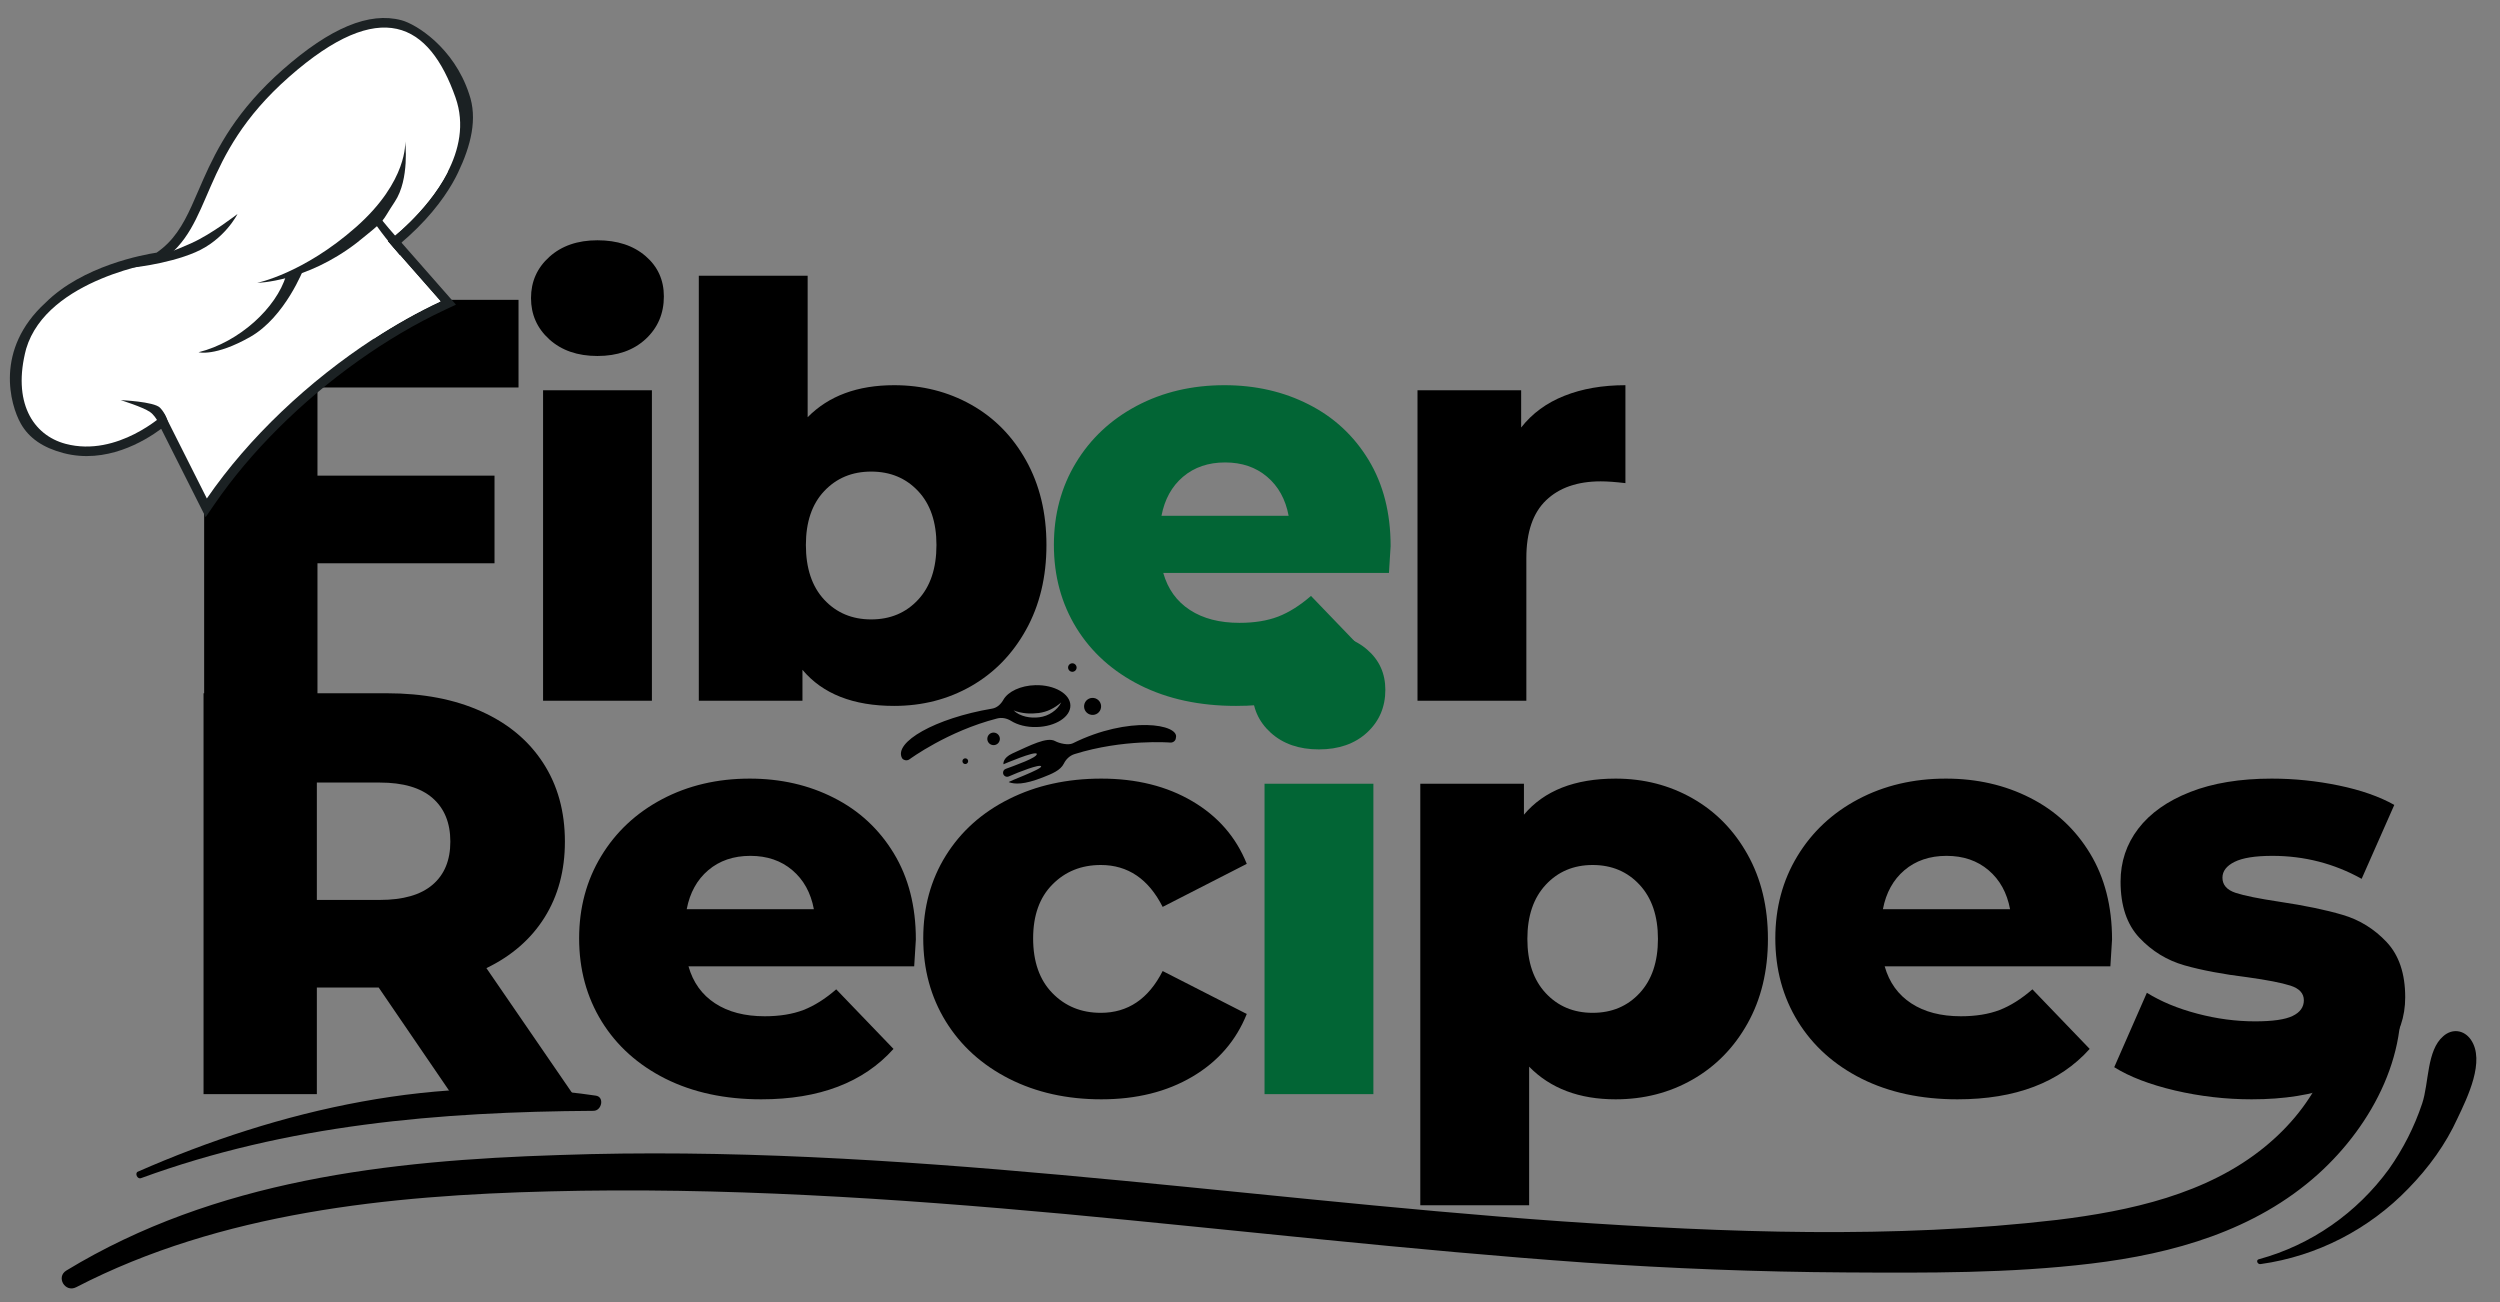
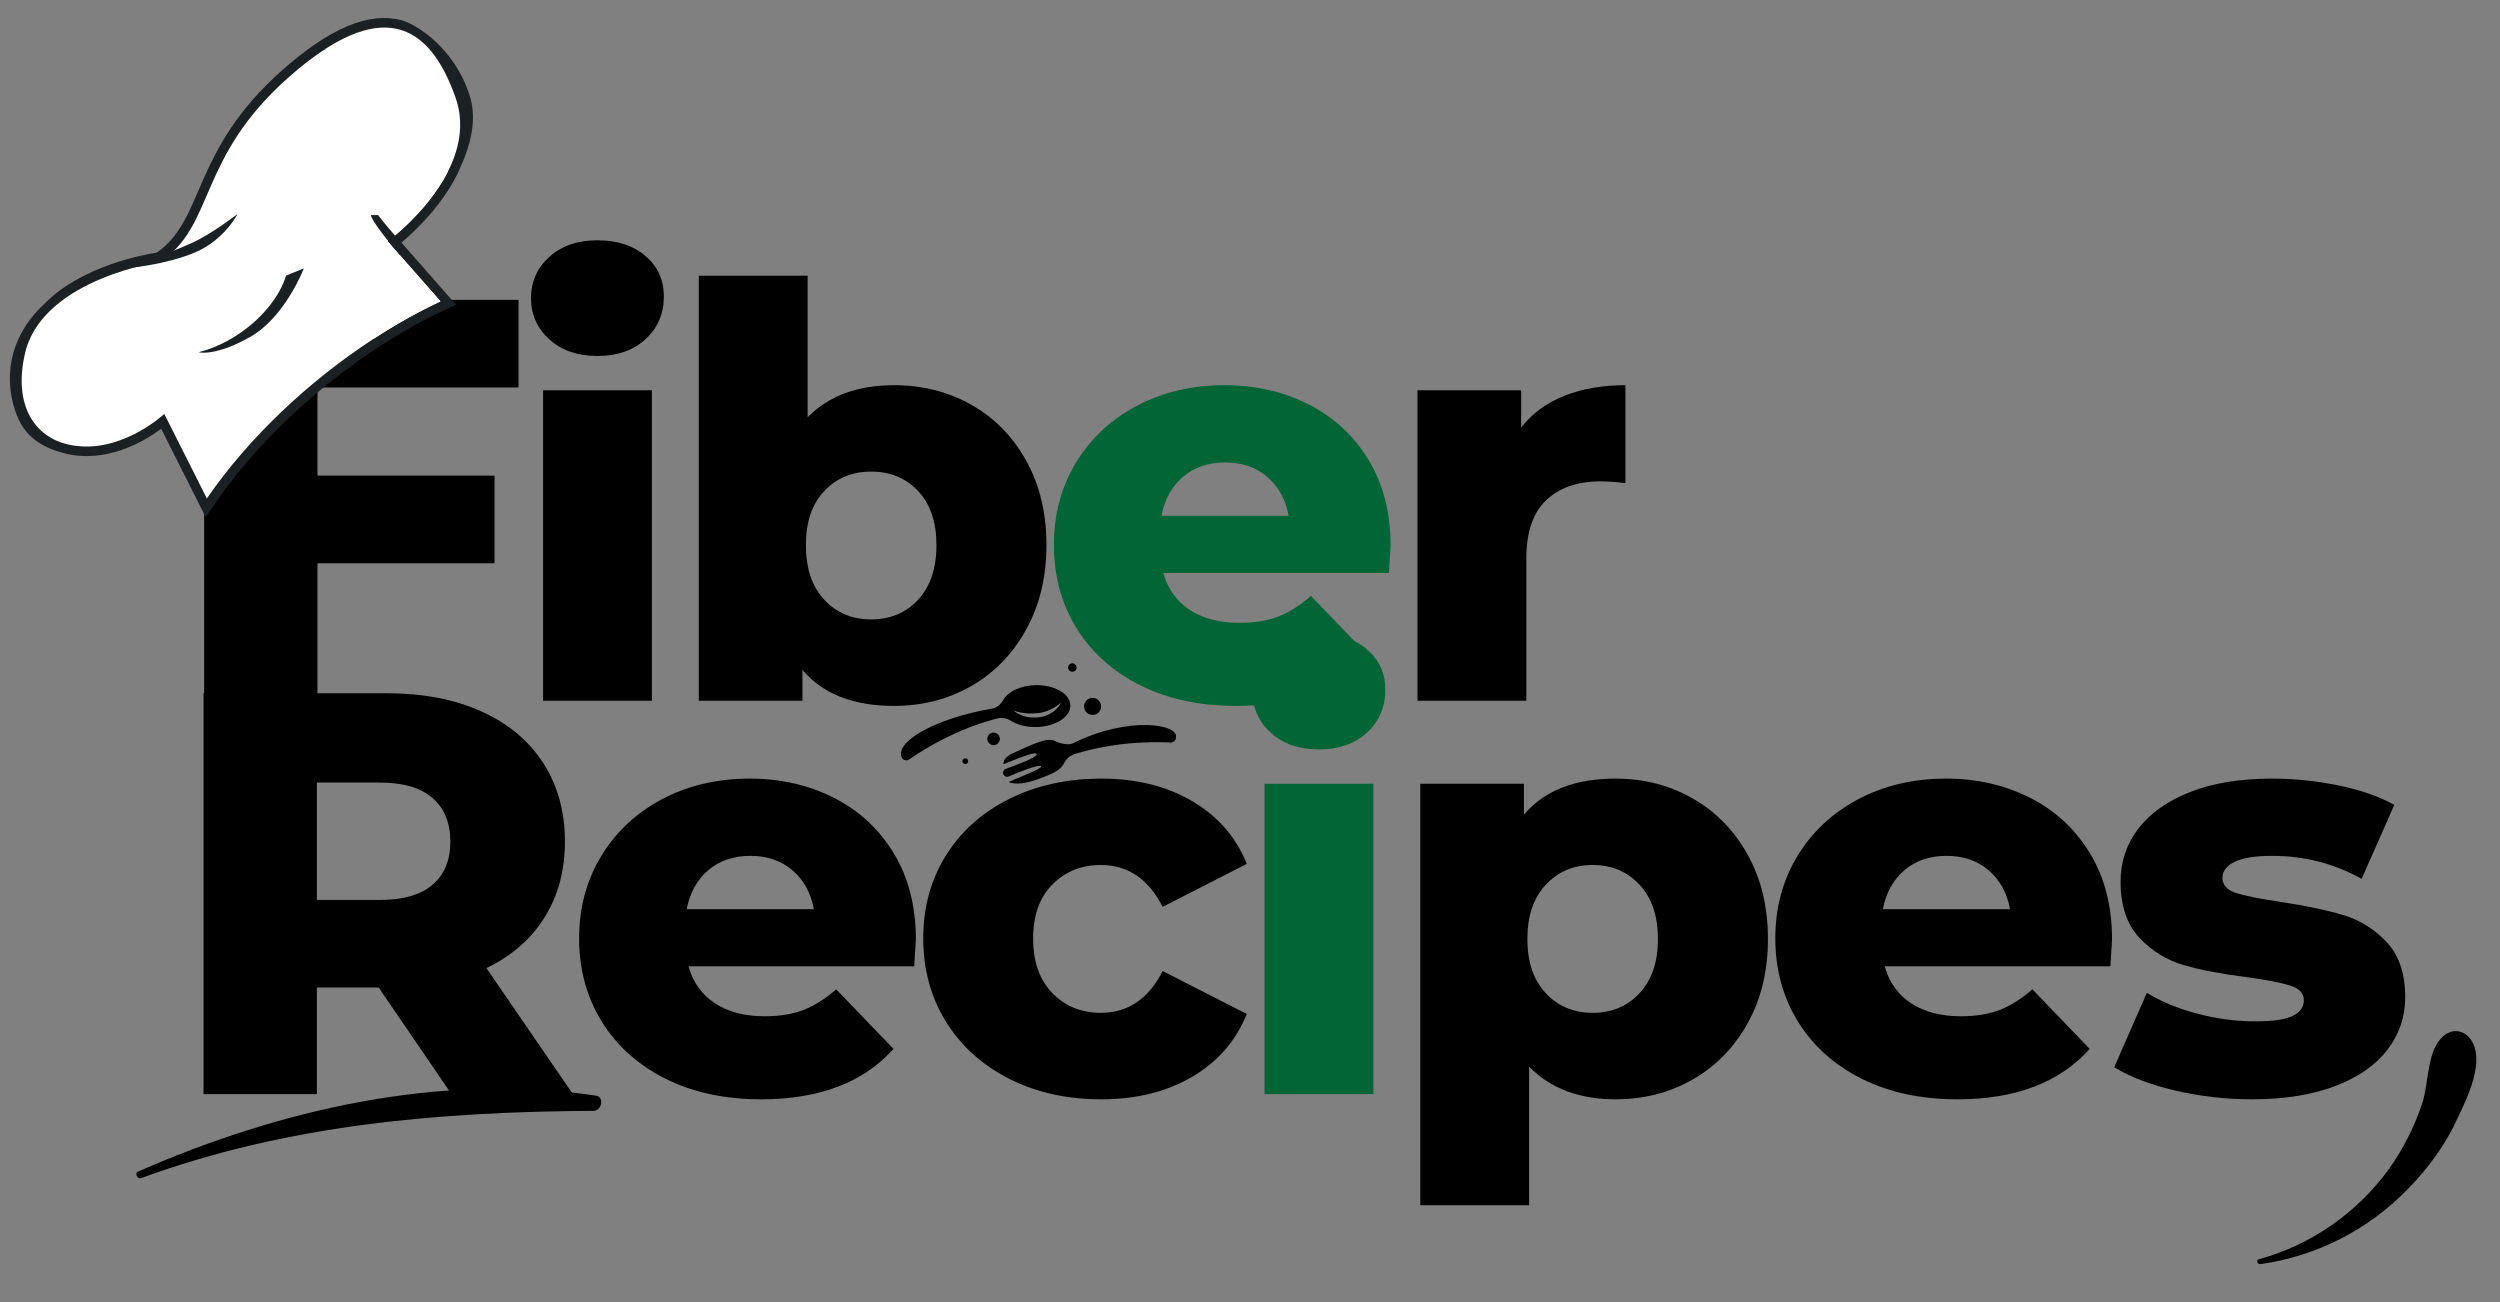
<svg xmlns="http://www.w3.org/2000/svg" version="1.0" preserveAspectRatio="xMidYMid meet" viewBox="0.5 87.5 375.75 195.75" zoomAndPan="magnify" style="max-height: 500px" width="375.75" height="195.75">
  <rect x="0.5" y="87.5" width="375.75" height="195.75" fill="#808080" stroke="none" />
  <defs>
    <g />
    <clipPath id="3fe153c61c">
      <path clip-rule="nonzero" d="M 1 90 L 72 90 L 72 166 L 1 166 Z M 1 90" />
    </clipPath>
    <clipPath id="d9ffc2cacc">
      <path clip-rule="nonzero" d="M -4.941 147.582 L 38.961 75.09 L 87.074 104.23 L 43.172 176.723 Z M -4.941 147.582" />
    </clipPath>
    <clipPath id="187d9506ff">
      <path clip-rule="nonzero" d="M -4.941 147.582 L 38.961 75.09 L 87.074 104.23 L 43.172 176.723 Z M -4.941 147.582" />
    </clipPath>
    <clipPath id="eb146099df">
      <path clip-rule="nonzero" d="M 3 91 L 70 91 L 70 163 L 3 163 Z M 3 91" />
    </clipPath>
    <clipPath id="cd7e634827">
      <path clip-rule="nonzero" d="M -4.941 147.582 L 38.961 75.09 L 87.074 104.23 L 43.172 176.723 Z M -4.941 147.582" />
    </clipPath>
    <clipPath id="8514bb1b8d">
      <path clip-rule="nonzero" d="M -4.941 147.582 L 38.961 75.09 L 87.074 104.23 L 43.172 176.723 Z M -4.941 147.582" />
    </clipPath>
    <clipPath id="c31df07c8c">
      <path clip-rule="nonzero" d="M 10 146 L 25 146 L 25 153 L 10 153 Z M 10 146" />
    </clipPath>
    <clipPath id="54c578251c">
      <path clip-rule="nonzero" d="M -4.941 147.582 L 38.961 75.09 L 87.074 104.23 L 43.172 176.723 Z M -4.941 147.582" />
    </clipPath>
    <clipPath id="a122e720f7">
      <path clip-rule="nonzero" d="M -4.941 147.582 L 38.961 75.09 L 87.074 104.23 L 43.172 176.723 Z M -4.941 147.582" />
    </clipPath>
    <clipPath id="711ad06eeb">
-       <path clip-rule="nonzero" d="M 29 108 L 42 108 L 42 125 L 29 125 Z M 29 108" />
-     </clipPath>
+       </clipPath>
    <clipPath id="a798b186a1">
      <path clip-rule="nonzero" d="M -4.941 147.582 L 38.961 75.09 L 87.074 104.23 L 43.172 176.723 Z M -4.941 147.582" />
    </clipPath>
    <clipPath id="ba58853515">
      <path clip-rule="nonzero" d="M -4.941 147.582 L 38.961 75.09 L 87.074 104.23 L 43.172 176.723 Z M -4.941 147.582" />
    </clipPath>
    <clipPath id="680b305a03">
      <path clip-rule="nonzero" d="M 30 104 L 69 104 L 69 140 L 30 140 Z M 30 104" />
    </clipPath>
    <clipPath id="cb4e109766">
      <path clip-rule="nonzero" d="M -4.941 147.582 L 38.961 75.09 L 87.074 104.23 L 43.172 176.723 Z M -4.941 147.582" />
    </clipPath>
    <clipPath id="7534d71e6f">
      <path clip-rule="nonzero" d="M -4.941 147.582 L 38.961 75.09 L 87.074 104.23 L 43.172 176.723 Z M -4.941 147.582" />
    </clipPath>
    <clipPath id="164b1eebab">
      <path clip-rule="nonzero" d="M 19 119 L 37 119 L 37 128 L 19 128 Z M 19 119" />
    </clipPath>
    <clipPath id="684e5075f8">
      <path clip-rule="nonzero" d="M -4.941 147.582 L 38.961 75.09 L 87.074 104.23 L 43.172 176.723 Z M -4.941 147.582" />
    </clipPath>
    <clipPath id="7a123775a9">
      <path clip-rule="nonzero" d="M -4.941 147.582 L 38.961 75.09 L 87.074 104.23 L 43.172 176.723 Z M -4.941 147.582" />
    </clipPath>
    <clipPath id="1284120686">
      <path clip-rule="nonzero" d="M 56 119 L 61 119 L 61 126 L 56 126 Z M 56 119" />
    </clipPath>
    <clipPath id="ac25375da5">
      <path clip-rule="nonzero" d="M -4.941 147.582 L 38.961 75.09 L 87.074 104.23 L 43.172 176.723 Z M -4.941 147.582" />
    </clipPath>
    <clipPath id="da38dc8b69">
      <path clip-rule="nonzero" d="M -4.941 147.582 L 38.961 75.09 L 87.074 104.23 L 43.172 176.723 Z M -4.941 147.582" />
    </clipPath>
    <clipPath id="4a4792add9">
      <path clip-rule="nonzero" d="M 39 108 L 62 108 L 62 131 L 39 131 Z M 39 108" />
    </clipPath>
    <clipPath id="3c4cf03749">
-       <path clip-rule="nonzero" d="M -4.941 147.582 L 38.961 75.09 L 87.074 104.23 L 43.172 176.723 Z M -4.941 147.582" />
-     </clipPath>
+       </clipPath>
    <clipPath id="d76a32b80b">
      <path clip-rule="nonzero" d="M -4.941 147.582 L 38.961 75.09 L 87.074 104.23 L 43.172 176.723 Z M -4.941 147.582" />
    </clipPath>
    <clipPath id="c24a477ee1">
      <path clip-rule="nonzero" d="M 30 127 L 47 127 L 47 141 L 30 141 Z M 30 127" />
    </clipPath>
    <clipPath id="f3b1a155c6">
      <path clip-rule="nonzero" d="M -4.941 147.582 L 38.961 75.09 L 87.074 104.23 L 43.172 176.723 Z M -4.941 147.582" />
    </clipPath>
    <clipPath id="478232aed0">
      <path clip-rule="nonzero" d="M -4.941 147.582 L 38.961 75.09 L 87.074 104.23 L 43.172 176.723 Z M -4.941 147.582" />
    </clipPath>
    <clipPath id="d0435e330b">
-       <path clip-rule="nonzero" d="M 18 147 L 26 147 L 26 152 L 18 152 Z M 18 147" />
-     </clipPath>
+       </clipPath>
    <clipPath id="e619463378">
      <path clip-rule="nonzero" d="M -4.941 147.582 L 38.961 75.09 L 87.074 104.23 L 43.172 176.723 Z M -4.941 147.582" />
    </clipPath>
    <clipPath id="34ee0989ab">
      <path clip-rule="nonzero" d="M -4.941 147.582 L 38.961 75.09 L 87.074 104.23 L 43.172 176.723 Z M -4.941 147.582" />
    </clipPath>
    <clipPath id="d8170f60b2">
-       <path clip-rule="nonzero" d="M 9 230 L 362 230 L 362 281.637 L 9 281.637 Z M 9 230" />
-     </clipPath>
+       </clipPath>
    <clipPath id="f90b281244">
      <path clip-rule="nonzero" d="M 135 190 L 178 190 L 178 206 L 135 206 Z M 135 190" />
    </clipPath>
    <clipPath id="84d483455e">
      <path clip-rule="nonzero" d="M 137.031 183.566 L 178.594 189.613 L 175.785 208.91 L 134.223 202.863 Z M 137.031 183.566" />
    </clipPath>
    <clipPath id="15cb4098d9">
      <path clip-rule="nonzero" d="M 137.031 183.566 L 178.594 189.613 L 175.785 208.91 L 134.223 202.863 Z M 137.031 183.566" />
    </clipPath>
    <clipPath id="0d164d5ce7">
      <path clip-rule="nonzero" d="M 145 187 L 166 187 L 166 203 L 145 203 Z M 145 187" />
    </clipPath>
    <clipPath id="1ed74fda97">
      <path clip-rule="nonzero" d="M 137.031 183.566 L 178.594 189.613 L 175.785 208.91 L 134.223 202.863 Z M 137.031 183.566" />
    </clipPath>
    <clipPath id="8316a188f4">
      <path clip-rule="nonzero" d="M 137.031 183.566 L 178.594 189.613 L 175.785 208.91 L 134.223 202.863 Z M 137.031 183.566" />
    </clipPath>
  </defs>
  <g fill-opacity="1" fill="#000000">
    <g transform="translate(25.153, 192.817)">
      <g>
        <path d="M 23.062 -47.078 L 23.062 -33.828 L 49.672 -33.828 L 49.672 -20.656 L 23.062 -20.656 L 23.062 0 L 6.031 0 L 6.031 -60.25 L 53.281 -60.25 L 53.281 -47.078 Z M 23.062 -47.078" />
      </g>
    </g>
  </g>
  <g fill-opacity="1" fill="#000000">
    <g transform="translate(76.873, 192.817)">
      <g>
        <path d="M 5.25 -46.656 L 21.609 -46.656 L 21.609 0 L 5.25 0 Z M 13.422 -51.812 C 10.441 -51.812 8.031 -52.645 6.188 -54.312 C 4.352 -55.977 3.438 -58.047 3.438 -60.516 C 3.438 -62.984 4.352 -65.047 6.188 -66.703 C 8.031 -68.367 10.441 -69.203 13.422 -69.203 C 16.41 -69.203 18.82 -68.41 20.656 -66.828 C 22.488 -65.254 23.406 -63.234 23.406 -60.766 C 23.406 -58.18 22.488 -56.039 20.656 -54.344 C 18.82 -52.656 16.41 -51.812 13.422 -51.812 Z M 13.422 -51.812" />
      </g>
    </g>
  </g>
  <g fill-opacity="1" fill="#000000">
    <g transform="translate(100.281, 192.817)">
      <g>
        <path d="M 34.609 -47.422 C 38.848 -47.422 42.703 -46.445 46.172 -44.5 C 49.648 -42.551 52.406 -39.754 54.438 -36.109 C 56.477 -32.461 57.5 -28.227 57.5 -23.406 C 57.5 -18.594 56.477 -14.348 54.438 -10.672 C 52.406 -7.004 49.648 -4.176 46.172 -2.188 C 42.703 -0.207 38.848 0.781 34.609 0.781 C 28.461 0.781 23.867 -1.023 20.828 -4.641 L 20.828 0 L 5.25 0 L 5.25 -63.875 L 21.609 -63.875 L 21.609 -42.609 C 24.766 -45.816 29.098 -47.422 34.609 -47.422 Z M 31.156 -12.219 C 34.031 -12.219 36.383 -13.207 38.219 -15.188 C 40.051 -17.164 40.969 -19.906 40.969 -23.406 C 40.969 -26.852 40.051 -29.551 38.219 -31.5 C 36.383 -33.457 34.031 -34.438 31.156 -34.438 C 28.289 -34.438 25.938 -33.457 24.094 -31.5 C 22.258 -29.551 21.344 -26.852 21.344 -23.406 C 21.344 -19.906 22.258 -17.164 24.094 -15.188 C 25.938 -13.207 28.289 -12.219 31.156 -12.219 Z M 31.156 -12.219" />
      </g>
    </g>
  </g>
  <g fill-opacity="1" fill="#026535">
    <g transform="translate(156.572, 192.817)">
      <g>
        <path d="M 52.938 -23.234 C 52.938 -23.117 52.852 -21.773 52.688 -19.203 L 18.766 -19.203 C 19.453 -16.785 20.785 -14.93 22.766 -13.641 C 24.742 -12.348 27.227 -11.703 30.219 -11.703 C 32.457 -11.703 34.395 -12.016 36.031 -12.641 C 37.664 -13.273 39.312 -14.312 40.969 -15.75 L 49.578 -6.797 C 45.047 -1.742 38.422 0.781 29.703 0.781 C 24.242 0.781 19.445 -0.25 15.312 -2.312 C 11.188 -4.383 7.988 -7.254 5.719 -10.922 C 3.457 -14.598 2.328 -18.758 2.328 -23.406 C 2.328 -28 3.43 -32.117 5.641 -35.766 C 7.848 -39.41 10.898 -42.266 14.797 -44.328 C 18.703 -46.391 23.094 -47.422 27.969 -47.422 C 32.625 -47.422 36.844 -46.457 40.625 -44.531 C 44.414 -42.613 47.414 -39.832 49.625 -36.188 C 51.832 -32.551 52.938 -28.234 52.938 -23.234 Z M 28.062 -35.812 C 25.539 -35.812 23.43 -35.094 21.734 -33.656 C 20.047 -32.219 18.969 -30.266 18.5 -27.797 L 37.609 -27.797 C 37.148 -30.266 36.07 -32.219 34.375 -33.656 C 32.688 -35.094 30.582 -35.812 28.062 -35.812 Z M 28.062 -35.812" />
      </g>
    </g>
  </g>
  <g fill-opacity="1" fill="#000000">
    <g transform="translate(208.301, 192.817)">
      <g>
        <path d="M 20.828 -41.062 C 22.492 -43.188 24.66 -44.773 27.328 -45.828 C 29.992 -46.891 33.051 -47.422 36.5 -47.422 L 36.5 -32.703 C 35.008 -32.879 33.773 -32.969 32.797 -32.969 C 29.297 -32.969 26.555 -32.02 24.578 -30.125 C 22.598 -28.227 21.609 -25.332 21.609 -21.438 L 21.609 0 L 5.25 0 L 5.25 -46.656 L 20.828 -46.656 Z M 20.828 -41.062" />
      </g>
    </g>
  </g>
  <g clip-path="url(#3fe153c61c)">
    <g clip-path="url(#d9ffc2cacc)">
      <g clip-path="url(#187d9506ff)">
        <path fill-rule="nonzero" fill-opacity="1" d="M 67.324 134.09 C 58.602 138.184 49.73 144.492 42.34 151.859 C 38.664 155.523 35.445 159.352 32.773 163.242 L 31.41 165.227 L 24.727 151.953 C 22.133 153.875 16.398 157.273 10.035 155.598 C 6.949 154.785 4.855 153.34 3.633 151.18 C 2.027 148.344 -0.34 140.023 7.336 133.004 C 12.93 127.426 22.125 125.766 24.039 125.473 C 24.652 125.051 25.203 124.59 25.719 124.078 C 27.785 122.016 28.953 119.316 30.301 116.191 C 32.227 111.73 34.621 106.18 40.645 100.176 C 41.387 99.434 42.176 98.695 42.996 97.973 C 50.156 91.668 56.004 89.238 60.863 90.547 C 63.02 91.129 68.707 94.613 71.004 101.613 C 72.305 105.312 71.293 109.352 69.344 113.441 C 68.426 115.371 66.621 118.383 63.238 121.758 C 62.309 122.68 61.473 123.426 60.836 123.961 L 69.031 133.289 Z M 67.324 134.09" fill="#1b2123" />
      </g>
    </g>
  </g>
  <g clip-path="url(#eb146099df)">
    <g clip-path="url(#cd7e634827)">
      <g clip-path="url(#8514bb1b8d)">
        <path fill-rule="nonzero" fill-opacity="1" d="M 68.965 102.16 C 70.383 106.18 69.477 110.094 67.73 113.457 C 64.602 119.492 58.773 123.77 58.773 123.77 L 66.703 132.793 C 63.328 134.375 59.938 136.277 56.621 138.441 C 46.949 144.746 37.891 153.25 31.59 162.422 L 25.195 149.715 C 25.195 149.715 18.191 156.27 10.383 154.215 C 5.418 152.906 2.316 147.914 4.43 139.926 C 7.594 129.312 24.582 126.844 24.582 126.844 C 32.852 121.406 30.109 111.246 43.949 99.055 C 57.746 86.902 65.012 90.938 68.965 102.16 Z M 68.965 102.16" fill="#ffffff" />
      </g>
    </g>
  </g>
  <g clip-path="url(#c31df07c8c)">
    <g clip-path="url(#54c578251c)">
      <g clip-path="url(#a122e720f7)">
        <path fill-rule="nonzero" fill-opacity="1" d="M 24.32 149.988 C 24.32 149.988 18.641 153.164 15.191 152.965 C 11.656 152.762 10.203 151.223 10.879 151.133 C 11.555 151.043 14.945 151.941 16.391 150.309 C 17.832 148.676 13.859 147.77 15.695 147.109 C 17.527 146.445 20.242 146.855 21.988 147.645 C 23.734 148.434 24.32 149.988 24.32 149.988 Z M 24.32 149.988" fill="#ffffff" />
      </g>
    </g>
  </g>
  <g clip-path="url(#711ad06eeb)">
    <g clip-path="url(#a798b186a1)">
      <g clip-path="url(#ba58853515)">
        <path fill-rule="nonzero" fill-opacity="1" d="M 29.309 124.027 C 29.309 124.027 32.93 121.258 35.23 116.113 C 37.531 110.973 39.738 107.75 40.859 108.875 C 41.977 109.996 42.195 113.035 38.477 117.762 C 34.758 122.488 29.309 124.027 29.309 124.027 Z M 29.309 124.027" fill="#ffffff" />
      </g>
    </g>
  </g>
  <g clip-path="url(#680b305a03)">
    <g clip-path="url(#cb4e109766)">
      <g clip-path="url(#7534d71e6f)">
        <path fill-rule="nonzero" fill-opacity="1" d="M 68.234 108.395 C 68.223 108.508 67.965 111.508 67.73 113.461 C 64.602 119.492 58.773 123.77 58.773 123.77 L 66.703 132.793 C 63.328 134.375 59.938 136.277 56.621 138.441 C 57.121 137.277 57.199 135.828 56.297 134.105 C 53.621 128.996 50.883 126.793 50.883 126.793 C 50.883 126.793 48.191 133.859 44.117 136.824 C 40.074 139.77 30.914 139.176 30.77 139.168 C 30.848 139.121 35 136.594 36.879 134.445 C 38.777 132.281 38.777 132.281 38.777 132.281 C 35.453 131.172 32.379 130.027 34.117 128.152 C 34.117 128.152 44.484 129.055 52.199 118.348 C 59.91 107.641 56.75 103.387 60.711 104.102 C 64.668 104.816 62.949 114.484 65.125 113.141 C 67.258 111.816 68.199 108.512 68.234 108.395 Z M 68.234 108.395" fill="#ffffff" />
      </g>
    </g>
  </g>
  <g clip-path="url(#164b1eebab)">
    <g clip-path="url(#684e5075f8)">
      <g clip-path="url(#7a123775a9)">
        <path fill-rule="nonzero" fill-opacity="1" d="M 19.734 127.789 C 19.734 127.789 25.453 127.312 29.867 125.414 C 34.281 123.516 36.199 119.66 36.199 119.66 C 36.199 119.66 32.344 122.668 29.309 124.027 C 26.273 125.383 25.582 125.516 25.582 125.516 Z M 19.734 127.789" fill="#1b2123" />
      </g>
    </g>
  </g>
  <g clip-path="url(#1284120686)">
    <g clip-path="url(#ac25375da5)">
      <g clip-path="url(#da38dc8b69)">
        <path fill-rule="nonzero" fill-opacity="1" d="M 56.238 119.82 C 56.395 120.738 58.762 123.695 60.621 125.859 L 60.836 123.965 C 59.445 122.453 58.285 121.082 57.328 119.828 Z M 56.238 119.82" fill="#1b2123" />
      </g>
    </g>
  </g>
  <g clip-path="url(#4a4792add9)">
    <g clip-path="url(#3c4cf03749)">
      <g clip-path="url(#d76a32b80b)">
        <path fill-rule="nonzero" fill-opacity="1" d="M 61.398 108.75 C 61.398 108.75 61.895 114.68 53.988 121.648 C 46.082 128.621 39.156 130.012 39.156 130.012 C 39.156 130.012 46.418 129.918 54.105 124.008 C 58.852 120.191 57.59 121.195 59.844 117.809 C 62.094 114.422 61.398 108.75 61.398 108.75 Z M 61.398 108.75" fill="#1b2123" />
      </g>
    </g>
  </g>
  <g clip-path="url(#c24a477ee1)">
    <g clip-path="url(#f3b1a155c6)">
      <g clip-path="url(#478232aed0)">
        <path fill-rule="nonzero" fill-opacity="1" d="M 43.5 128.922 C 42.039 133.766 36.5 138.898 30.348 140.441 C 30.348 140.441 32.828 141.137 38.109 138.137 C 43.391 135.137 46.168 127.836 46.168 127.836 Z M 43.5 128.922" fill="#1b2123" />
      </g>
    </g>
  </g>
  <g clip-path="url(#d0435e330b)">
    <g clip-path="url(#e619463378)">
      <g clip-path="url(#34ee0989ab)">
        <path fill-rule="nonzero" fill-opacity="1" d="M 25.883 151.438 C 25.797 151.023 25.457 149.691 24.539 148.77 C 23.621 147.848 18.633 147.641 18.633 147.641 C 18.633 147.641 21.961 148.664 23.047 149.422 C 24.129 150.176 24.727 151.953 24.727 151.953 Z M 25.883 151.438" fill="#1b2123" />
      </g>
    </g>
  </g>
  <g fill-opacity="1" fill="#000000">
    <g transform="translate(25.061, 251.947)">
      <g>
        <path d="M 32.359 -16.016 L 23.062 -16.016 L 23.062 0 L 6.031 0 L 6.031 -60.25 L 33.578 -60.25 C 39.023 -60.25 43.754 -59.344 47.766 -57.531 C 51.785 -55.727 54.883 -53.148 57.062 -49.797 C 59.25 -46.441 60.344 -42.492 60.344 -37.953 C 60.344 -33.598 59.32 -29.797 57.281 -26.547 C 55.25 -23.305 52.336 -20.77 48.547 -18.938 L 61.547 0 L 43.297 0 Z M 43.125 -37.953 C 43.125 -40.766 42.234 -42.945 40.453 -44.5 C 38.672 -46.051 36.031 -46.828 32.531 -46.828 L 23.062 -46.828 L 23.062 -29.188 L 32.531 -29.188 C 36.031 -29.188 38.672 -29.945 40.453 -31.469 C 42.234 -32.988 43.125 -35.148 43.125 -37.953 Z M 43.125 -37.953" />
      </g>
    </g>
  </g>
  <g fill-opacity="1" fill="#000000">
    <g transform="translate(85.215, 251.947)">
      <g>
        <path d="M 52.938 -23.234 C 52.938 -23.117 52.852 -21.773 52.688 -19.203 L 18.766 -19.203 C 19.453 -16.785 20.785 -14.93 22.766 -13.641 C 24.742 -12.348 27.227 -11.703 30.219 -11.703 C 32.457 -11.703 34.395 -12.016 36.031 -12.641 C 37.664 -13.273 39.312 -14.312 40.969 -15.75 L 49.578 -6.797 C 45.047 -1.742 38.422 0.781 29.703 0.781 C 24.242 0.781 19.445 -0.25 15.312 -2.312 C 11.188 -4.383 7.988 -7.254 5.719 -10.922 C 3.457 -14.598 2.328 -18.758 2.328 -23.406 C 2.328 -28 3.43 -32.117 5.641 -35.766 C 7.848 -39.41 10.898 -42.266 14.797 -44.328 C 18.703 -46.391 23.094 -47.422 27.969 -47.422 C 32.625 -47.422 36.844 -46.457 40.625 -44.531 C 44.414 -42.613 47.414 -39.832 49.625 -36.188 C 51.832 -32.551 52.938 -28.234 52.938 -23.234 Z M 28.062 -35.812 C 25.539 -35.812 23.43 -35.094 21.734 -33.656 C 20.047 -32.219 18.969 -30.266 18.5 -27.797 L 37.609 -27.797 C 37.148 -30.266 36.07 -32.219 34.375 -33.656 C 32.688 -35.094 30.582 -35.812 28.062 -35.812 Z M 28.062 -35.812" />
      </g>
    </g>
  </g>
  <g fill-opacity="1" fill="#000000">
    <g transform="translate(136.936, 251.947)">
      <g>
        <path d="M 29.094 0.781 C 23.926 0.781 19.305 -0.25 15.234 -2.312 C 11.16 -4.383 7.988 -7.254 5.719 -10.922 C 3.457 -14.598 2.328 -18.758 2.328 -23.406 C 2.328 -28.062 3.457 -32.207 5.719 -35.844 C 7.988 -39.488 11.16 -42.328 15.234 -44.359 C 19.305 -46.398 23.926 -47.422 29.094 -47.422 C 34.375 -47.422 38.938 -46.285 42.781 -44.016 C 46.625 -41.754 49.348 -38.617 50.953 -34.609 L 38.312 -28.141 C 36.188 -32.336 33.086 -34.438 29.016 -34.438 C 26.086 -34.438 23.66 -33.457 21.734 -31.5 C 19.805 -29.551 18.844 -26.852 18.844 -23.406 C 18.844 -19.906 19.805 -17.164 21.734 -15.188 C 23.66 -13.207 26.086 -12.219 29.016 -12.219 C 33.086 -12.219 36.188 -14.312 38.312 -18.5 L 50.953 -12.047 C 49.348 -8.035 46.625 -4.895 42.781 -2.625 C 38.938 -0.352 34.375 0.781 29.094 0.781 Z M 29.094 0.781" />
      </g>
    </g>
  </g>
  <g fill-opacity="1" fill="#026535">
    <g transform="translate(185.311, 251.947)">
      <g>
        <path d="M 5.25 -46.656 L 21.609 -46.656 L 21.609 0 L 5.25 0 Z M 13.422 -51.812 C 10.441 -51.812 8.031 -52.645 6.188 -54.312 C 4.352 -55.977 3.438 -58.047 3.438 -60.516 C 3.438 -62.984 4.352 -65.047 6.188 -66.703 C 8.031 -68.367 10.441 -69.203 13.422 -69.203 C 16.41 -69.203 18.82 -68.41 20.656 -66.828 C 22.488 -65.254 23.406 -63.234 23.406 -60.766 C 23.406 -58.18 22.488 -56.039 20.656 -54.344 C 18.82 -52.656 16.41 -51.812 13.422 -51.812 Z M 13.422 -51.812" />
      </g>
    </g>
  </g>
  <g fill-opacity="1" fill="#000000">
    <g transform="translate(208.72, 251.947)">
      <g>
        <path d="M 34.609 -47.422 C 38.848 -47.422 42.703 -46.43 46.172 -44.453 C 49.648 -42.473 52.406 -39.66 54.438 -36.016 C 56.477 -32.379 57.5 -28.148 57.5 -23.328 C 57.5 -18.504 56.477 -14.27 54.438 -10.625 C 52.406 -6.988 49.648 -4.176 46.172 -2.188 C 42.703 -0.207 38.848 0.781 34.609 0.781 C 29.148 0.781 24.816 -0.852 21.609 -4.125 L 21.609 16.703 L 5.25 16.703 L 5.25 -46.656 L 20.828 -46.656 L 20.828 -42 C 23.867 -45.613 28.461 -47.422 34.609 -47.422 Z M 31.156 -12.219 C 34.031 -12.219 36.383 -13.207 38.219 -15.188 C 40.051 -17.164 40.969 -19.879 40.969 -23.328 C 40.969 -26.766 40.051 -29.473 38.219 -31.453 C 36.383 -33.441 34.031 -34.438 31.156 -34.438 C 28.289 -34.438 25.938 -33.441 24.094 -31.453 C 22.258 -29.473 21.344 -26.766 21.344 -23.328 C 21.344 -19.879 22.258 -17.164 24.094 -15.188 C 25.938 -13.207 28.289 -12.219 31.156 -12.219 Z M 31.156 -12.219" />
      </g>
    </g>
  </g>
  <g fill-opacity="1" fill="#000000">
    <g transform="translate(265.002, 251.947)">
      <g>
        <path d="M 52.938 -23.234 C 52.938 -23.117 52.852 -21.773 52.688 -19.203 L 18.766 -19.203 C 19.453 -16.785 20.785 -14.93 22.766 -13.641 C 24.742 -12.348 27.227 -11.703 30.219 -11.703 C 32.457 -11.703 34.395 -12.016 36.031 -12.641 C 37.664 -13.273 39.312 -14.312 40.969 -15.75 L 49.578 -6.797 C 45.047 -1.742 38.422 0.781 29.703 0.781 C 24.242 0.781 19.445 -0.25 15.312 -2.312 C 11.188 -4.383 7.988 -7.254 5.719 -10.922 C 3.457 -14.598 2.328 -18.758 2.328 -23.406 C 2.328 -28 3.43 -32.117 5.641 -35.766 C 7.848 -39.41 10.898 -42.266 14.797 -44.328 C 18.703 -46.391 23.094 -47.422 27.969 -47.422 C 32.625 -47.422 36.844 -46.457 40.625 -44.531 C 44.414 -42.613 47.414 -39.832 49.625 -36.188 C 51.832 -32.551 52.938 -28.234 52.938 -23.234 Z M 28.062 -35.812 C 25.539 -35.812 23.43 -35.094 21.734 -33.656 C 20.047 -32.219 18.969 -30.266 18.5 -27.797 L 37.609 -27.797 C 37.148 -30.266 36.07 -32.219 34.375 -33.656 C 32.688 -35.094 30.582 -35.812 28.062 -35.812 Z M 28.062 -35.812" />
      </g>
    </g>
  </g>
  <g fill-opacity="1" fill="#000000">
    <g transform="translate(316.722, 251.947)">
      <g>
        <path d="M 22.203 0.781 C 18.305 0.781 14.461 0.336 10.672 -0.547 C 6.891 -1.441 3.848 -2.609 1.547 -4.047 L 6.453 -15.234 C 8.578 -13.91 11.102 -12.863 14.031 -12.094 C 16.957 -11.32 19.852 -10.938 22.719 -10.938 C 25.363 -10.938 27.242 -11.207 28.359 -11.75 C 29.484 -12.289 30.047 -13.078 30.047 -14.109 C 30.047 -15.148 29.367 -15.883 28.016 -16.312 C 26.672 -16.738 24.535 -17.156 21.609 -17.562 C 17.879 -18.02 14.707 -18.617 12.094 -19.359 C 9.477 -20.109 7.223 -21.488 5.328 -23.5 C 3.441 -25.508 2.5 -28.32 2.5 -31.938 C 2.5 -34.914 3.383 -37.566 5.156 -39.891 C 6.938 -42.223 9.535 -44.062 12.953 -45.406 C 16.367 -46.75 20.457 -47.422 25.219 -47.422 C 28.602 -47.422 31.957 -47.078 35.281 -46.391 C 38.613 -45.703 41.398 -44.727 43.641 -43.469 L 38.734 -32.359 C 34.598 -34.66 30.125 -35.812 25.312 -35.812 C 22.727 -35.812 20.832 -35.508 19.625 -34.906 C 18.414 -34.301 17.812 -33.508 17.812 -32.531 C 17.812 -31.445 18.473 -30.688 19.797 -30.25 C 21.117 -29.82 23.301 -29.379 26.344 -28.922 C 30.188 -28.348 33.367 -27.688 35.891 -26.938 C 38.422 -26.195 40.617 -24.836 42.484 -22.859 C 44.348 -20.879 45.281 -18.109 45.281 -14.547 C 45.281 -11.617 44.391 -8.992 42.609 -6.672 C 40.828 -4.348 38.203 -2.523 34.734 -1.203 C 31.266 0.117 27.086 0.781 22.203 0.781 Z M 22.203 0.781" />
      </g>
    </g>
  </g>
  <g clip-path="url(#d8170f60b2)">
    <path fill-rule="nonzero" fill-opacity="1" d="M 11.965 280.961 C 33.672 269.738 58.992 267.156 83.059 266.566 C 108.973 265.898 134.812 267.598 160.574 269.961 C 186.637 272.398 212.621 275.422 238.758 277.27 C 251.75 278.156 264.816 278.672 277.883 278.746 C 290.141 278.82 302.543 278.895 314.797 277.418 C 327.125 275.941 339.453 272.473 348.902 263.98 C 357.172 256.523 363.152 245.156 360.863 233.859 C 359.902 229.137 352.52 230.242 352.52 234.969 C 352.594 245.008 348.684 253.496 340.93 259.848 C 332.219 267.008 320.555 269.52 309.703 270.848 C 285.043 273.727 259.945 272.766 235.215 271.066 C 185.012 267.523 134.957 259.328 84.535 261.102 C 58.844 261.914 32.859 264.867 10.492 278.449 C 8.867 279.41 10.27 281.848 11.965 280.961 Z M 11.965 280.961" fill="#000000" />
  </g>
  <path fill-rule="nonzero" fill-opacity="1" d="M 21.711 264.57 C 43.711 256.523 66.449 254.605 89.703 254.457 C 90.961 254.457 91.402 252.316 90 252.168 C 66.746 248.699 42.531 254.234 21.195 263.613 C 20.75 263.832 21.121 264.793 21.711 264.57 Z M 21.711 264.57" fill="#000000" />
  <path fill-rule="nonzero" fill-opacity="1" d="M 340.266 277.492 C 348.754 276.309 356.582 272.25 362.488 266.121 C 365.516 263.02 368.098 259.477 369.871 255.566 C 371.348 252.465 374.078 246.926 371.863 243.754 C 370.828 242.277 369.059 242.055 367.73 243.234 C 365.219 245.379 365.586 250.25 364.555 253.352 C 363.371 256.895 361.676 260.215 359.535 263.242 C 354.734 269.812 347.871 274.613 340.043 276.754 C 339.527 276.828 339.75 277.566 340.266 277.492 Z M 340.266 277.492" fill="#000000" />
  <g clip-path="url(#f90b281244)">
    <g clip-path="url(#84d483455e)">
      <g clip-path="url(#15cb4098d9)">
        <path fill-rule="nonzero" fill-opacity="1" d="M 177.156 198.703 C 177.012 198.965 176.719 199.137 176.391 199.109 C 176.301 199.098 169.32 198.551 162.004 200.84 C 161.289 201.066 160.73 201.594 160.398 202.266 C 159.895 203.285 158.621 203.805 157.211 204.352 C 154.418 205.449 153.016 205.387 152.121 205.059 C 151.934 204.984 157.148 203.098 156.984 202.684 C 156.828 202.285 153.613 203.535 152.117 204.199 C 151.754 204.359 151.34 204.133 151.266 203.746 C 151.215 203.457 151.375 203.16 151.66 203.062 C 153.016 202.555 156.457 201.363 156.328 200.812 C 156.191 200.277 151.324 202.367 151.324 202.367 C 151.324 202.367 151.121 201.441 152.691 200.73 C 155.336 199.539 157.859 198.203 159.09 198.887 C 159.719 199.238 161.086 199.543 161.734 199.223 C 170.164 195.039 177.805 196.352 177.238 198.387 C 177.223 198.492 177.207 198.605 177.156 198.703 Z M 156.293 196.773 C 154.793 196.816 153.434 196.453 152.473 195.855 C 151.836 195.457 151.086 195.301 150.363 195.488 C 142.922 197.402 137.285 201.559 137.203 201.617 C 136.941 201.812 136.609 201.824 136.336 201.68 C 136.238 201.629 136.133 201.555 136.078 201.453 C 134.777 199.066 141.043 195.449 149.625 194.004 C 150.375 193.879 150.949 193.316 151.316 192.664 C 152.008 191.445 153.895 190.535 156.125 190.48 C 158.98 190.414 161.336 191.77 161.379 193.504 C 161.43 195.242 159.148 196.707 156.293 196.773 Z M 160.004 193.07 C 159.496 193.512 158.961 193.871 158.391 194.141 C 157.82 194.422 157.223 194.582 156.621 194.668 C 155.988 194.742 155.359 194.77 154.734 194.711 C 154.109 194.645 153.465 194.527 152.844 194.273 C 153.328 194.754 153.98 195.039 154.648 195.207 C 155.32 195.363 156.023 195.395 156.703 195.305 C 157.398 195.219 158.082 194.965 158.66 194.566 C 159.219 194.191 159.703 193.684 160.004 193.07 Z M 160.004 193.07" fill="#000000" />
      </g>
    </g>
  </g>
  <g clip-path="url(#0d164d5ce7)">
    <g clip-path="url(#1ed74fda97)">
      <g clip-path="url(#8316a188f4)">
        <path fill-rule="nonzero" fill-opacity="1" d="M 150.77 198.688 C 150.691 199.207 150.219 199.559 149.699 199.484 C 149.18 199.41 148.828 198.934 148.902 198.414 C 148.977 197.898 149.453 197.543 149.969 197.617 C 150.488 197.695 150.844 198.168 150.77 198.688 Z M 164.902 192.406 C 164.199 192.305 163.551 192.785 163.449 193.488 C 163.348 194.191 163.828 194.836 164.531 194.938 C 165.234 195.043 165.883 194.559 165.984 193.855 C 166.086 193.152 165.59 192.508 164.902 192.406 Z M 147.141 188.305 C 146.668 188.234 146.242 188.562 146.176 189.023 C 146.109 189.484 146.434 189.918 146.895 189.984 C 147.367 190.055 147.789 189.727 147.859 189.266 C 147.926 188.805 147.602 188.371 147.141 188.305 Z M 161.766 187.199 C 161.422 187.148 161.09 187.395 161.039 187.738 C 160.988 188.086 161.234 188.414 161.582 188.465 C 161.926 188.516 162.258 188.27 162.309 187.922 C 162.355 187.578 162.109 187.25 161.766 187.199 Z M 145.645 201.48 C 145.414 201.449 145.191 201.605 145.156 201.844 C 145.125 202.074 145.277 202.297 145.52 202.332 C 145.75 202.367 145.973 202.211 146.008 201.969 C 146.043 201.727 145.887 201.516 145.645 201.48 Z M 145.645 201.48" fill="#000000" />
      </g>
    </g>
  </g>
</svg>